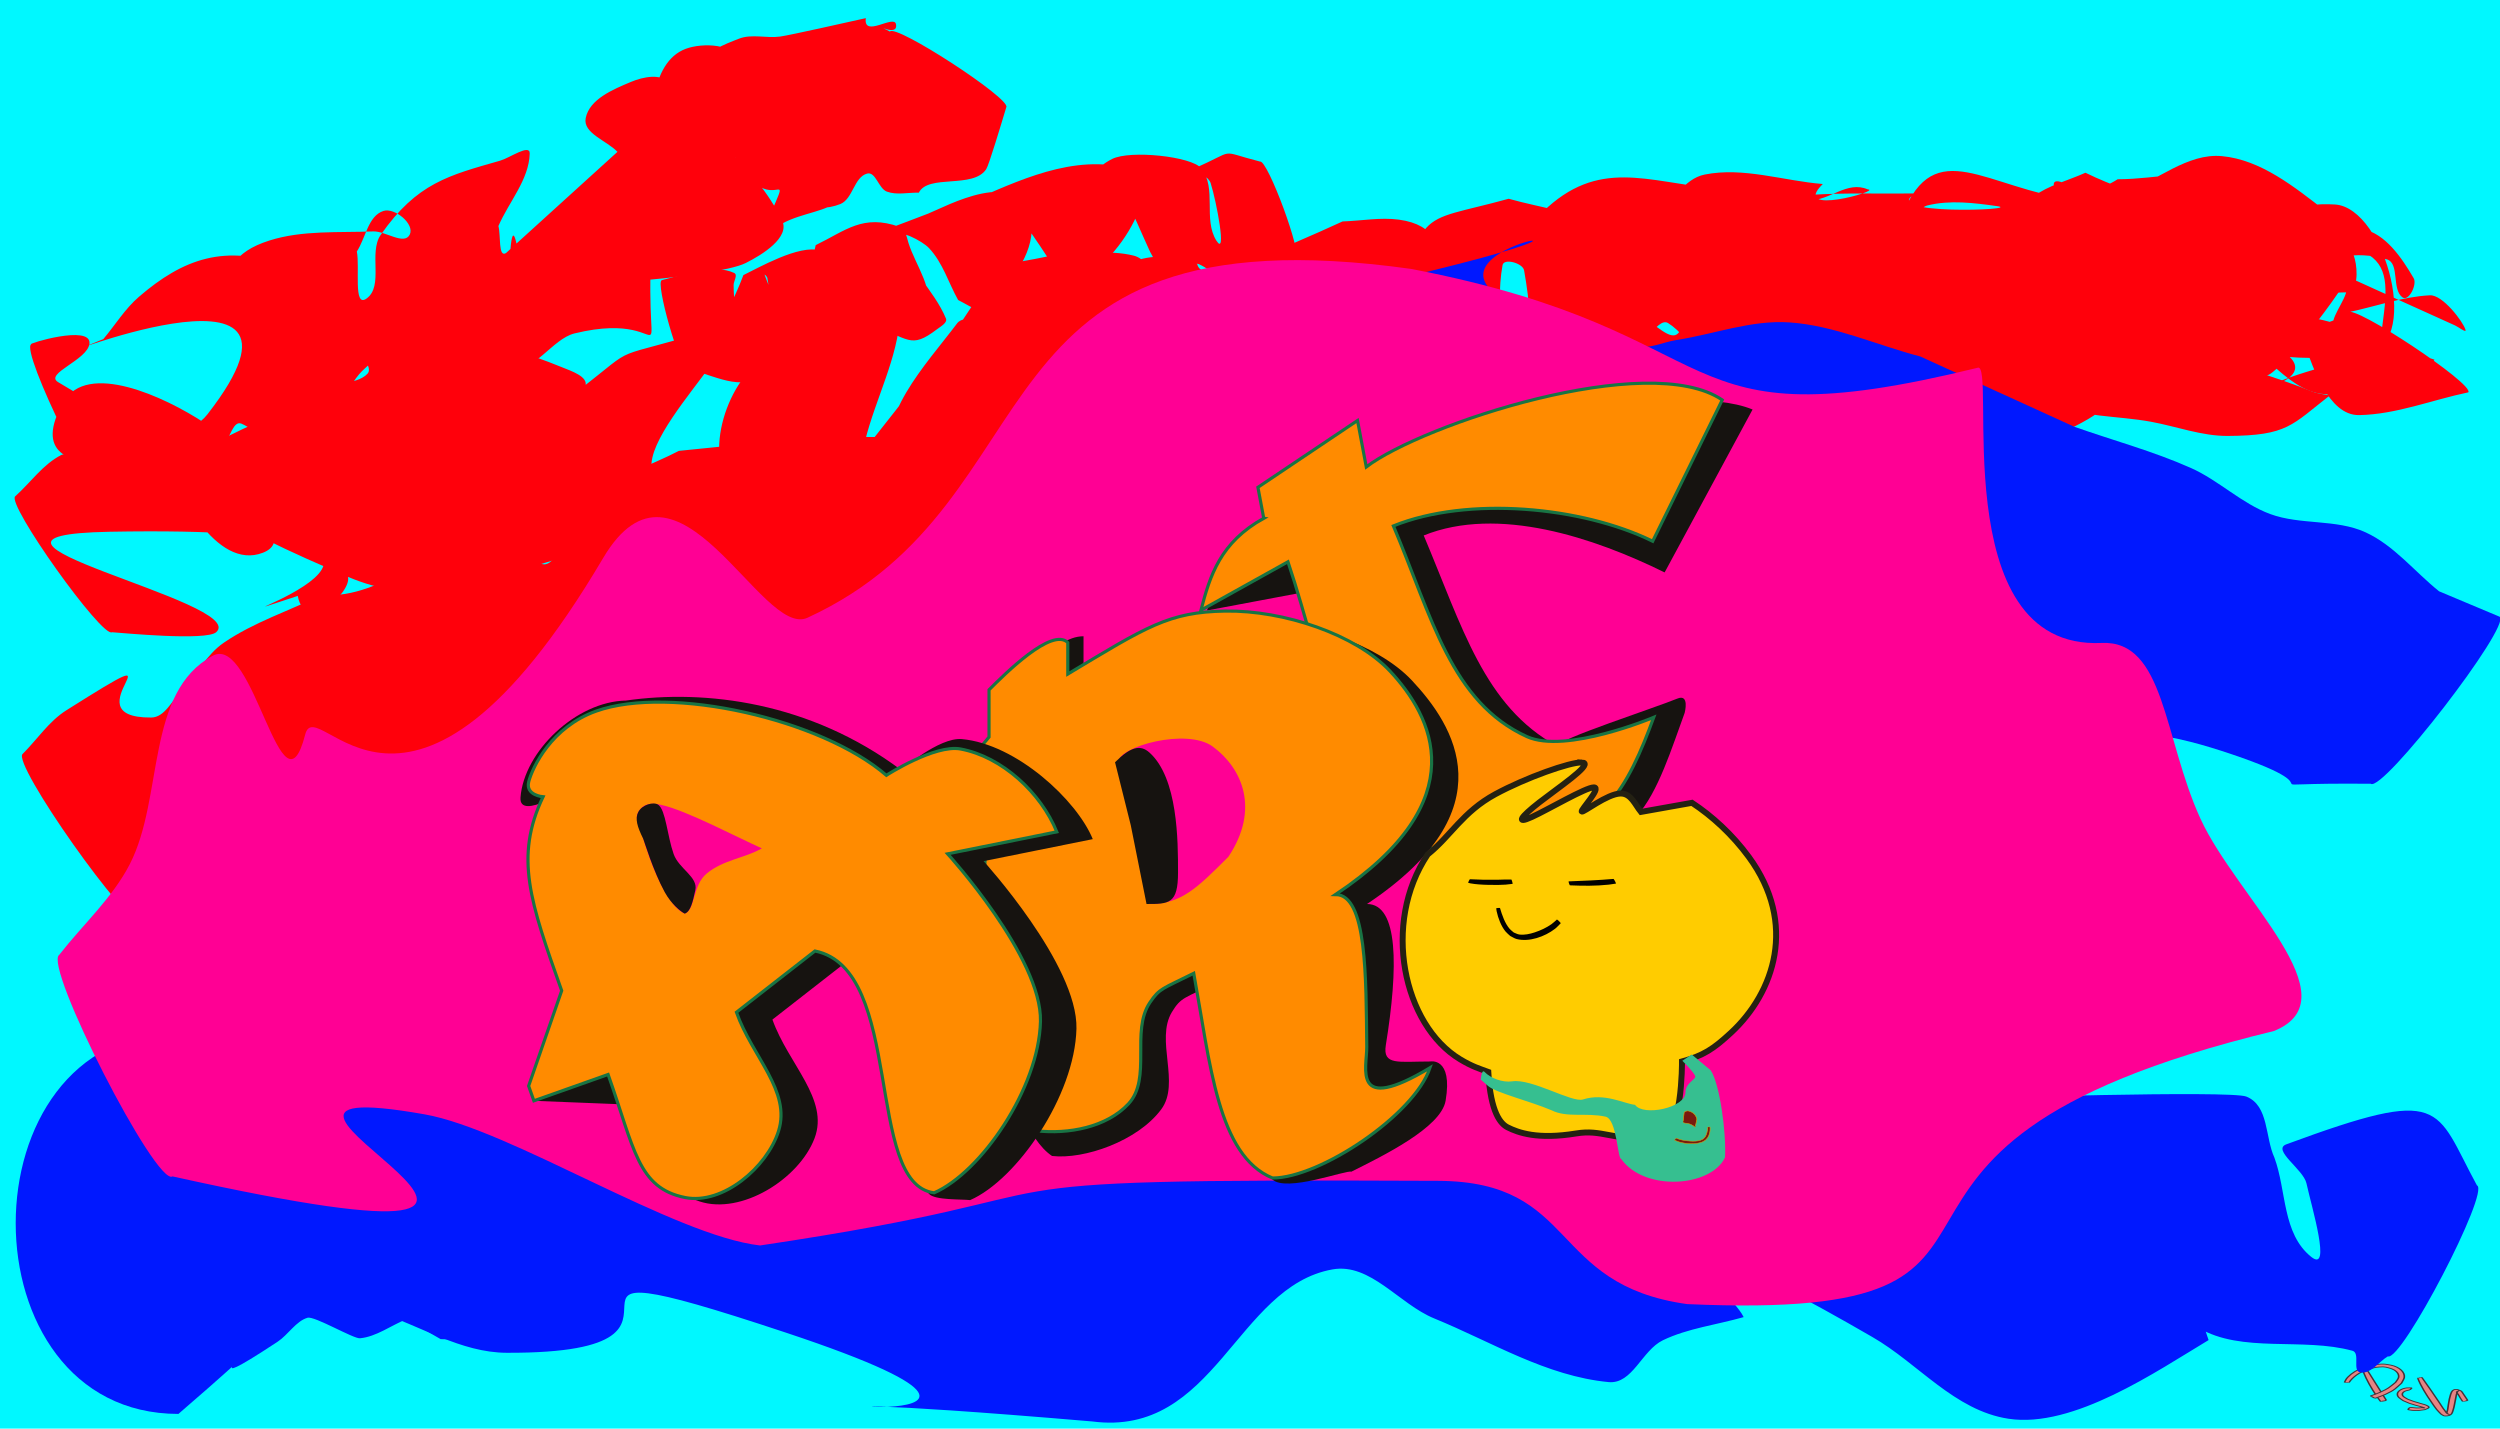
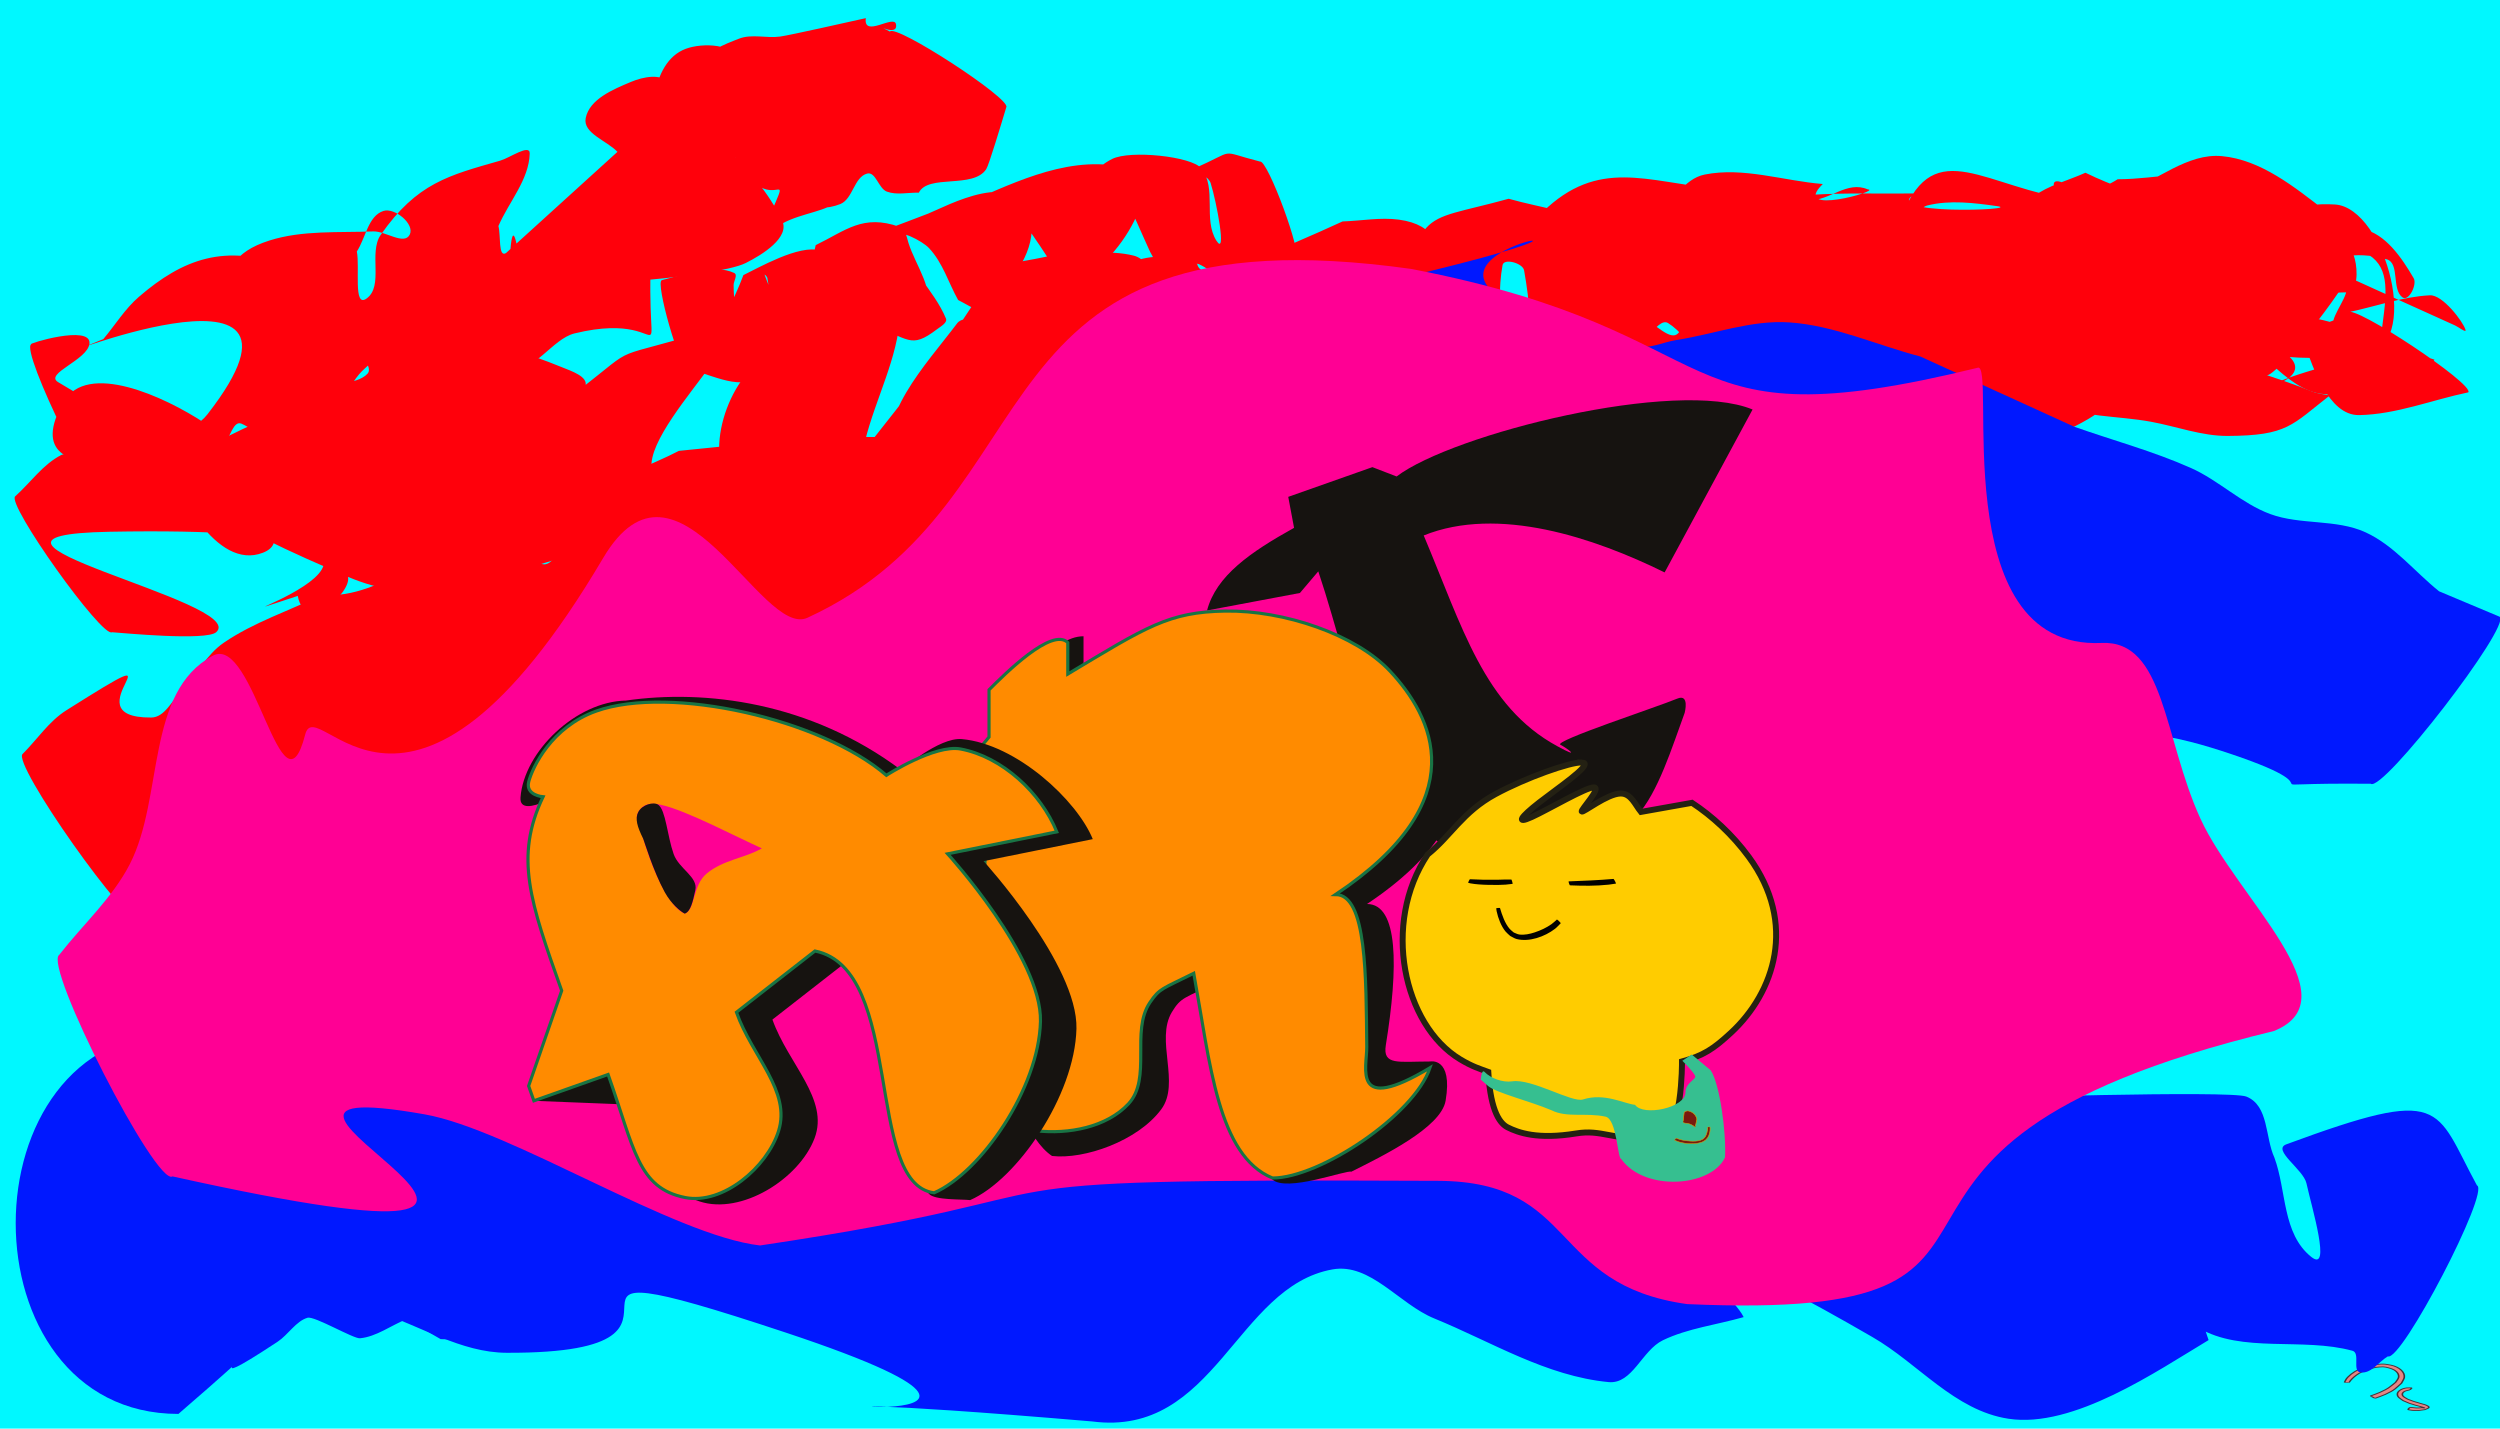
<svg xmlns="http://www.w3.org/2000/svg" xmlns:ns1="http://www.inkscape.org/namespaces/inkscape" xmlns:ns2="http://sodipodi.sourceforge.net/DTD/sodipodi-0.dtd" width="210mm" height="120mm" viewBox="0 0 210 120" version="1.1" id="svg1449" ns1:version="1.0.1 (3bc2e813f5, 2020-09-07)" ns2:docname="blog-art.svg">
  <defs id="defs1443" />
  <ns2:namedview id="base" pagecolor="#ffffff" bordercolor="#666666" borderopacity="1.0" ns1:pageopacity="0.0" ns1:pageshadow="2" ns1:zoom="1.0317881" ns1:cx="411.51349" ns1:cy="299.40131" ns1:document-units="mm" ns1:current-layer="layer1" ns1:document-rotation="0" showgrid="false" ns1:window-width="1920" ns1:window-height="1001" ns1:window-x="-9" ns1:window-y="-9" ns1:window-maximized="1">
    <ns1:grid type="xygrid" id="grid2020" />
  </ns2:namedview>
  <g ns1:label="bg" ns1:groupmode="layer" id="layer1" ns2:insensitive="true">
    <rect style="fill:#00f8ff;fill-opacity:1;fill-rule:evenodd;stroke-width:0.265" id="rect3474" width="210" height="120" x="0" y="0" />
    <g id="g1779" transform="matrix(0.341,0,0,0.179,216.403,102.054)" style="display:inline;stroke-width:4.046">
-       <path style="fill:#e68484;stroke:#453138;stroke-width:0.405;stroke-linecap:square;paint-order:fill markers stroke" id="path1767" d="m -52.443,73.677 c 0.827,3.817 1.936,7.57 3.243,11.25 0.302,0.85 0.642,1.685 0.963,2.528 0.031,0.103 1.487,-0.33 1.457,-0.434 v 0 c -1.522,-4.525 -2.972,-9.074 -4.494,-13.598 -0.018,-0.083 -1.186,0.172 -1.168,0.254 z" />
      <path style="fill:#e68484;stroke:#453138;stroke-width:0.405;stroke-linecap:square;paint-order:fill markers stroke" id="path1769" d="m -55.979,78.657 c 0.902,-2.487 2.451,-4.794 4.732,-6.218 0.573,-0.358 1.216,-0.59 1.824,-0.884 0.606,-0.089 1.207,-0.302 1.819,-0.266 0.479,0.028 0.942,0.228 1.366,0.453 0.506,0.269 1.012,0.58 1.39,1.01 0.832,0.946 1.246,2.285 1.08,3.537 -0.107,0.807 -0.502,1.548 -0.753,2.322 -1.585,2.366 -1.6,2.72 -3.816,4.639 -0.711,0.615 -1.52,1.106 -2.28,1.66 -0.079,0.078 1.024,1.195 1.103,1.117 v 0 c 0.826,-0.599 1.716,-1.12 2.479,-1.798 2.377,-2.113 2.396,-2.601 3.991,-5.27 0.231,-0.938 0.629,-1.85 0.694,-2.814 0.152,-2.267 -1.12,-4.752 -3.283,-5.649 -2.054,-0.853 -2.659,-0.458 -4.64,-0.074 -0.673,0.352 -1.389,0.631 -2.019,1.055 -1.676,1.13 -3.037,2.808 -3.945,4.603 -0.473,0.935 -0.57,1.464 -0.821,2.414 -0.012,0.076 1.067,0.24 1.078,0.164 z" />
      <path style="fill:#e68484;stroke:#453138;stroke-width:0.405;stroke-linecap:square;paint-order:fill markers stroke" id="path1771" d="m -40.514,81.194 c -0.405,-0.007 -0.818,-0.104 -1.214,-0.02 -1.343,0.282 -2.34,1.61 -2.328,2.97 0.013,1.426 0.641,1.923 1.425,3.021 1.724,1.395 1.262,1.148 3.164,2.199 0.476,0.263 1.577,0.743 2.098,1.169 0.024,0.02 -0.027,0.078 -0.058,0.075 -0.2,-0.022 -0.391,-0.096 -0.586,-0.144 -1.026,0.279 -1.897,0.078 -2.892,-0.157 -0.075,-0.039 -0.628,1.025 -0.553,1.064 v 0 c 0.364,0.114 0.715,0.291 1.093,0.343 1.545,0.209 1.662,0.049 3.046,-0.312 0.322,-0.305 0.777,-0.513 0.966,-0.914 0.277,-0.589 -0.632,-1.236 -0.921,-1.43 -0.421,-0.281 -0.889,-0.484 -1.331,-0.732 -1.88,-1.054 -1.163,-0.614 -2.912,-1.853 -0.604,-0.694 -1.214,-1.14 -1.322,-2.11 -0.074,-0.668 0.235,-1.296 0.729,-1.72 0.167,-0.144 0.769,-0.39 1.06,-0.514 0.066,0.038 0.602,-0.896 0.536,-0.933 z" />
-       <path style="fill:#e68484;stroke:#453138;stroke-width:0.405;stroke-linecap:square;paint-order:fill markers stroke" id="path1773" d="m -39.041,76.584 c 0.817,3.908 2.073,7.701 3.435,11.448 0.397,1.092 0.774,2.192 1.227,3.261 0.317,0.748 0.72,1.456 1.08,2.183 0.327,0.292 0.544,0.85 0.981,0.877 1.726,0.105 1.781,-1.642 1.986,-2.732 0.158,-0.84 0.236,-1.694 0.333,-2.544 0.179,-1.576 0.313,-3.157 0.484,-4.734 0.088,-0.492 0.177,-0.983 0.265,-1.475 0.088,-0.091 0.347,-0.368 0.265,-0.272 -0.149,0.174 -0.453,0.277 -0.466,0.506 -0.021,0.39 0.257,0.737 0.378,1.108 1.03,3.166 -0.052,0.008 1.066,3.215 0.026,0.09 1.304,-0.28 1.278,-0.371 v 0 c -0.142,-0.407 -0.997,-2.866 -1.155,-3.251 -0.189,-0.46 -0.274,-1.009 -0.639,-1.347 -0.853,-0.791 -1.567,-0.781 -2.006,0.177 -0.224,0.488 -0.268,1.041 -0.403,1.561 -0.104,0.73 -0.228,1.458 -0.313,2.19 -0.214,1.857 -0.263,3.169 -0.427,5.023 -0.048,0.54 -0.243,1.08 -0.17,1.617 0.034,0.247 0.687,0.704 0.471,0.581 -0.243,-0.139 -0.371,-0.42 -0.557,-0.63 -1.458,-3.722 -0.312,-0.712 -1.985,-5.443 -1.329,-3.757 -2.687,-7.505 -4.091,-11.235 -0.02,-0.073 -1.058,0.214 -1.038,0.287 z" />
    </g>
  </g>
  <g ns1:groupmode="layer" id="layer14" ns1:label="bg 1" ns2:insensitive="true">
    <path style="fill:#ff000b;fill-opacity:1;stroke:none;stroke-width:0.265;stroke-linecap:square;stroke-opacity:1;paint-order:fill markers stroke" id="path3478" d="m 9.419,53.108 c 0.868,0.06 7.914,0.744 8.744,-0.006 2.799,-2.53 -24.763,-8.134 -8.968,-8.434 36.684,-0.696 3.988,9.233 15.817,5.389 0.65,3.482 5.162,-0.849 4.068,-1.861 -2.5,-2.312 -5.317,-6.043 -8.663,-5.413 -3.269,0.616 5.308,4.116 8.346,5.472 5.559,2.482 8.284,1.059 13.854,-0.016 1.738,-0.518 3.464,-1.079 5.214,-1.555 2.556,-0.695 4.107,-0.416 5.895,-2.167 1.392,-1.364 2.033,-3.833 3.914,-4.343 1.09,-0.296 -1.245,2.701 -0.337,3.373 1.586,1.173 3.916,0.481 5.873,0.721 1.279,-0.61 2.865,-0.798 3.837,-1.83 1.255,-1.333 2.688,-3.074 2.495,-4.895 -0.32,-3.029 -0.991,-9.208 -3.888,-8.268 -3.805,1.236 -6.38,7.429 -4.681,11.05 1.637,3.488 14.821,2.2 18.249,2.029 0.81,-1.073 2.053,-1.929 2.431,-3.219 1.055,-3.6 2.151,-7.382 1.771,-11.114 -0.105,-1.032 -2.368,-1.691 -2.991,-0.861 -2.64,3.515 -6.931,7.911 -5.4,12.032 1.247,3.356 18.423,3.388 20.9,3.499 2.582,-0.345 5.655,0.519 7.747,-1.035 5.111,-3.795 -0.051,-17.075 -1.788,-18.712 -2.061,-1.942 -7.353,-1.964 -8.473,0.637 -1.606,3.731 0.292,8.869 3.128,11.777 2.798,2.869 7.71,2.19 11.565,3.286 1.526,-0.996 3.179,-1.821 4.579,-2.987 0.342,-0.285 0.505,-0.795 0.493,-1.24 -0.118,-4.212 1.159,-8.923 -0.881,-12.611 -0.971,-1.756 -5.942,-1.867 -6.017,0.138 -0.173,4.642 2.875,8.98 5.535,12.789 1.099,1.573 3.445,1.691 5.168,2.537 -0.06,-1.319 8.346,-0.089 8.992,-3.204 0.798,-3.851 -0.441,-7.926 0.266,-11.794 0.112,-0.61 1.7,-0.175 1.81,0.436 2.083,11.57 -3.502,8.078 2.496,10.851 -0.973,-0.246 -3.901,-0.532 -2.919,-0.738 2.198,-0.459 4.676,0.837 6.735,-0.059 1.945,-0.847 2.74,-3.248 4.26,-4.728 0.422,-0.411 1.02,-1.207 1.521,-0.898 0.916,0.566 2.369,2.079 1.583,2.815 -0.84,0.786 -2.132,-0.869 -3.197,-1.304 -0.442,0.291 -1.826,0.694 -1.327,0.874 0.685,0.247 1.409,-0.37 2.102,-0.594 2.948,-0.952 5.813,-2.183 8.819,-2.932 0.851,-0.212 1.783,-0.149 2.63,0.079 0.2,0.054 0.159,0.536 -0.03,0.62 -1.336,0.592 -2.801,0.837 -4.202,1.256 1.358,1.252 1.402,1.566 3.842,1.81 5.467,0.547 6.82,0.771 11.074,-2.232 0.504,-0.356 1.646,-1.561 1.029,-1.54 -2.391,0.084 -4.64,1.166 -6.961,1.749 0.192,0.286 0.279,0.682 0.575,0.859 4.115,2.453 7.987,2.728 12.979,0.118 1.88,-0.983 1.897,-3.897 3.434,-5.36 0.821,-0.782 -0.204,2.59 -1.162,3.197 -1.962,1.243 -4.487,1.203 -6.73,1.804 0.652,0.034 1.303,0.098 1.956,0.101 0.578,0.003 1.154,-0.078 1.732,-0.082 3.18,-0.023 6.44,0.706 9.541,1.96e-4 1.39,-0.316 1.803,-2.432 3.153,-2.889 0.654,-0.222 -0.182,1.406 -0.533,2.001 -0.183,0.312 -0.634,0.347 -0.951,0.521 -1.717,-0.176 -3.595,0.218 -5.152,-0.529 -1.167,-0.559 -1.547,-6.558 -1.133,-6.587 4.286,-0.301 8.432,1.804 12.458,3.304 0.847,1.744 0.192,1.56 1.165,1.677 -1.77,0.781 -3.377,2.267 -5.311,2.342 -0.751,0.029 -0.521,-1.41 -0.81,-2.104 -0.391,-0.939 -1.62,-1.855 -1.228,-2.793 3.561,-8.537 5.669,-7.45 11.539,-2.189 0.72,0.645 0.699,1.803 1.048,2.704 -0.735,1.314 -0.802,3.394 -2.204,3.941 -11.286,4.409 -4.479,-1.085 -4.578,-2.495 -0.043,-0.609 -1.576,-1.48 -0.97,-1.555 4.127,-0.514 8.463,-0.973 12.475,0.122 1.018,0.278 -0.511,2.049 -0.767,3.073 -2.079,0.776 -4.158,1.551 -6.237,2.327 0.245,-0.198 0.914,-0.336 0.735,-0.595 -0.777,-1.13 -2.801,-1.415 -3.047,-2.764 -0.316,-1.739 -0.129,-4.853 1.628,-5.046 13.522,-1.484 11.459,2.123 10.759,8.718 -17.682,4.483 -1.654,2.744 -9.23,-0.622 -0.504,-0.224 -0.229,1.275 0.18,1.645 1.261,1.139 2.735,2.407 4.43,2.521 8.073,0.543 7.599,0.673 9.265,-2.893 -3.869,-1.231 -7.563,-3.328 -11.606,-3.693 -0.941,-0.085 0.46,1.838 0.809,2.716 0.555,1.4 1.856,5.684 4.479,5.636 3.122,-0.057 6.114,-1.275 9.172,-1.912 0.475,-0.716 -9.655,-7.435 -10.13,-6.719 v 0 c 2.3,-0.478 4.553,-1.31 6.899,-1.433 1.075,-0.056 2.788,2.216 2.992,2.896 0.091,0.304 -0.59,-0.234 -0.88,-0.365 -4.016,-1.809 -8.024,-3.635 -12.036,-5.452 -1.795,3.013 0.758,-1.718 6.304,-0.099 1.11,0.324 0.382,2.541 1.33,3.203 0.511,0.357 1.241,-1.089 0.925,-1.627 -1.006,-1.716 -2.357,-3.727 -4.304,-4.134 -2.928,-0.612 -5.911,0.922 -8.867,1.383 -1.827,6.059 -5.136,10.536 8.893,9.223 5.144,-0.481 1.927,-12.386 -2.324,-12.655 -3.006,-0.19 -5.962,0.858 -8.943,1.288 -1.293,1.273 -5.426,2.87 -3.879,3.819 3.977,2.439 9.148,2.436 13.81,2.271 0.954,-0.034 0.919,-1.859 0.677,-2.782 -0.4,-1.529 -1.216,-3.081 -2.465,-4.05 -2.595,-2.012 -5.436,-4.31 -8.706,-4.609 -2.889,-0.264 -5.43,2.046 -8.145,3.068 0.055,2.354 -0.979,5.005 0.166,7.062 3.863,6.943 9.516,10.289 13.93,1.667 1.216,-2.376 -2.805,-9.182 -4.779,-9.843 -3.137,-1.05 -6.617,-0.008 -9.926,-0.011 -1.294,0.837 -3.067,1.202 -3.883,2.51 -4.419,7.085 2.548,9.941 10.28,9.497 1.571,-0.09 0.801,-3.138 0.538,-4.689 -0.931,-5.504 -4.989,-5.577 -9.642,-7.866 -1.461,0.669 -3.099,1.042 -4.383,2.008 -12.185,9.162 -2.362,3.188 -1.898,3.152 2.902,-0.225 5.883,0.676 8.732,0.082 1.85,-0.386 -7.103,-7.408 -4.701,-3.169 -7.138,-1.417 -11.046,-5.416 -13.611,2.841 -0.334,1.076 1.5,-1.894 2.593,-2.167 1.893,-0.472 3.92,-0.213 5.852,0.059 2.287,0.322 -10.151,0.807 -6.846,-1.065 -2.916,0.037 -5.837,-0.069 -8.747,0.112 -0.159,0.01 -0.342,0.434 -0.182,0.443 1.66,0.093 3.168,-1.662 4.906,-0.896 1.265,0.072 -6.578,2.302 -3.776,-0.452 -3.308,-0.265 -6.671,-1.45 -9.924,-0.794 -1.772,0.358 -2.756,2.346 -4.046,3.613 -0.765,0.75 -3.157,2.21 -2.107,2.426 3.288,0.677 6.716,-0.315 10.039,-0.792 0.346,-0.05 0.932,-0.469 0.729,-0.754 -0.951,-1.332 -2.42,-2.205 -3.63,-3.307 -5.88,-0.58 -9.916,-2.595 -14.604,1.965 -0.957,0.931 -2.361,3.141 -1.211,3.819 1.146,0.676 1.449,-2.47 2.69,-2.947 1.263,-0.485 5.273,0.926 4.044,0.36 -2.631,-1.212 -5.577,-1.568 -8.366,-2.351 -7.979,2.213 -7.25,0.374 -9.662,11.77 -0.208,0.981 0.907,3.693 1.231,2.744 1.645,-4.821 5.469,-11.921 -0.792,-12.759 -1.564,-0.209 -3.154,0.101 -4.731,0.151 -11.454,5.303 -2.399,-1.077 -2.327,16.882 0.005,1.174 -2.958,-0.416 -3.152,-1.574 -0.727,-4.333 1.108,-8.791 0.678,-13.164 -0.226,-2.3 -10.426,7.137 -6.608,-2.095 2.442,6.064 4.003,7.774 -0.922,16.169 -0.69,1.176 -3.551,0.28 -3.961,-1.02 -1.03,-3.274 0.745,-6.874 0.402,-10.289 -0.087,-0.866 -0.795,-1.818 -1.639,-2.033 -2.155,-0.549 -4.447,-0.056 -6.671,-0.083 -2.151,0.579 -4.52,0.629 -6.453,1.736 -0.586,0.336 0.257,1.457 -0.109,2.025 -2.783,4.312 -5.997,8.334 -9.177,12.362 -0.117,0.148 -0.201,-0.36 -0.155,-0.543 0.887,-3.536 2.739,-6.894 2.935,-10.534 0.043,-0.791 -1.566,-0.24 -2.349,-0.361 -1.67,0.325 -3.606,0.014 -5.01,0.974 -0.635,0.434 0.147,1.532 0.22,2.298 -2.442,3.703 -4.883,7.406 -7.325,11.109 -14.597,2.957 0.354,-10.26 -0.574,-11.676 -0.574,-0.876 -2.078,-0.27 -3.116,-0.404 -7.235,2.039 -3.227,0.356 -11.528,6.403 -1.078,0.785 2.83,-1.079 3.239,-2.348 0.259,-0.802 -1.189,-1.269 -1.969,-1.587 -6.413,-2.612 -6.389,-1.486 -13.607,-0.243 -1.877,1.2 -3.83,2.29 -5.632,3.6 -0.98,0.712 -3.361,1.441 -2.687,2.448 1.936,2.891 11.209,8.251 8.441,6.143 -3.174,-2.418 -6.281,-4.945 -9.658,-7.07 -0.576,-0.362 -1.355,-0.415 -2.021,-0.28 -1.147,0.233 -2.162,0.9 -3.243,1.35 -1.79,0.211 -5.95,-1.073 -5.37,0.634 1.339,3.94 4.765,10.504 8.646,9.004 3.807,-1.47 -4.737,-6.833 -8.032,-9.242 -0.648,-0.473 -8.498,0.829 -8.879,1.021 -1.549,0.782 -2.585,2.316 -3.878,3.474 -0.807,0.575 7.328,11.993 8.135,11.418 z" />
    <path style="fill:#ff000b;fill-opacity:1;stroke:none;stroke-width:0.265;stroke-linecap:square;stroke-opacity:1;paint-order:fill markers stroke" id="path3480" d="m 9.422,42.726 c -0.066,-5.353 4.814,-0.532 6.15,-2.259 1.063,-1.374 3.003,-4.025 1.55,-4.977 -3.319,-2.176 -9.798,-5.168 -11.779,-1.73 -4.932,8.56 11.486,4.012 13.513,3.533 0.478,-0.567 0.754,-1.998 1.434,-1.702 1.379,0.599 2.564,2.054 2.797,3.54 0.19,1.208 -3.571,-1.752 -2.641,-2.546 1.444,-1.232 4.017,0.828 5.695,-0.06 1.909,-1.01 2.642,-3.418 4.02,-5.081 0.285,-0.344 0.642,-0.621 0.963,-0.932 -0.176,-0.326 -0.426,-1.336 -0.527,-0.979 -0.17,0.601 0.697,1.387 0.28,1.852 -0.952,1.06 -3.553,0.617 -3.763,2.027 -0.17,1.142 2.314,0.095 3.463,-0.016 3.062,-0.295 6.42,0.221 9.15,-1.198 2.223,-1.156 3.063,-3.965 4.595,-5.947 -0.789,-4.638 -1.406,-11.629 -1.653,-0.478 -0.037,1.648 -1.183,4.323 0.348,4.934 1.827,0.729 3.336,-2.234 5.246,-2.701 9.472,-2.317 5.317,6.056 6.67,-10.367 -0.792,-1.349 -1.011,-4.811 -2.375,-4.046 -3.658,2.05 -9.293,5.847 -7.888,9.798 0.403,1.134 15.448,-0.038 17.962,-1.292 1.405,-0.701 3.747,-2.159 3.067,-3.575 -2.267,-4.719 -6.952,-7.83 -10.427,-11.745 -4.536,5.322 -4.201,3.691 7.776,13.812 0.812,0.686 1.702,-1.286 2.633,-1.799 3.457,-1.906 8.56,-0.185 2.777,-10.174 -1.544,-2.668 -5.582,-2.615 -8.374,-3.923 -5.273,5.081 -4.647,2.965 7.058,12.221 0.905,0.716 2.387,0.658 3.454,0.22 1.048,-0.43 1.147,-2.263 2.242,-2.555 0.724,-0.193 0.957,1.255 1.66,1.515 0.839,0.311 1.789,0.061 2.683,0.091 0.784,-1.582 4.574,-0.305 5.665,-1.981 0.231,-0.356 1.266,-3.818 1.682,-5.195 0.449,-0.691 -9.324,-7.048 -9.774,-6.357 v 0 C 73.183,1.813 75.477,3.194 75.263,2.035 75.107,1.187 72.501,3.228 72.728,1.524 71.197,1.866 66.389,2.949 65.542,3.07 64.394,3.234 63.146,2.826 62.067,3.253 60.938,3.699 58.967,4.377 59.246,5.559 63.198,22.275 67.127,12.387 64.807,17.782 53.416,11.575 64.936,19.995 62.09,5.189 61.798,3.674 59.032,3.562 57.588,4.106 51.68,6.333 56.178,24.281 61.506,19.561 59.728,15.372 58.703,10.777 56.174,6.996 55.588,6.121 53.988,6.465 53.018,6.873 c -1.503,0.631 -3.506,1.452 -3.82,3.052 -0.249,1.272 1.779,1.887 2.668,2.831 -3.121,2.833 -6.241,5.667 -9.362,8.5 -0.666,0.415 -0.426,-1.511 -0.638,-2.267 0.877,-2.031 2.568,-3.881 2.63,-6.092 0.024,-0.848 -1.66,0.362 -2.476,0.597 -4.321,1.24 -6.992,1.866 -10.04,6.236 -1.048,1.503 0.294,4.315 -1.21,5.362 -1.107,0.77 -0.53,-2.644 -0.795,-3.967 0.746,-1.135 0.944,-2.994 2.238,-3.406 0.944,-0.3 2.652,1.11 2.203,1.993 -0.466,0.918 -2.047,-0.317 -3.075,-0.274 -2.911,0.121 -5.931,-0.115 -8.708,0.765 -3.116,0.988 -3.482,2.557 -4.389,4.756 -0.198,2.318 -0.447,1.573 3.296,-0.735 0.896,-0.552 3.557,-1.451 2.574,-1.828 -5.183,-1.986 -8.758,-0.636 -12.439,2.531 -1.175,1.011 -1.997,2.372 -2.996,3.558 -8.041,3.29 20.566,-8.854 8.747,6.316 -2.629,3.374 -8.877,-0.501 -12.545,-2.701 -1.195,-0.717 2.501,-1.859 2.633,-3.245 0.154,-1.621 -5.303,0.044 -4.886,0.062 -0.977,0.48 5.816,14.291 6.793,13.811 z" />
    <path style="fill:#ff000b;fill-opacity:1;stroke:none;stroke-width:0.265;stroke-linecap:square;stroke-opacity:1;paint-order:fill markers stroke" id="path3482" d="m 57.733,30.959 c 3.137,0.879 4.383,1.943 7.461,0.303 0.692,-0.369 1.509,-1.029 1.425,-1.745 -0.264,-2.243 -1.634,-4.269 -2.387,-6.421 -0.035,-0.1 0.207,0.139 0.225,0.243 0.363,2.072 0.607,4.159 0.91,6.239 1.425,0.581 2.725,1.538 4.275,1.744 0.88,0.117 1.843,-0.304 2.494,-0.845 3.073,-2.555 0.609,-5.901 -0.563,-8.778 -0.065,-0.158 -0.486,0.149 -0.445,0.313 0.456,1.805 1.241,3.53 1.861,5.295 3.474,1.068 3.407,2.101 5.731,0.343 0.316,-0.239 0.882,-0.546 0.739,-0.894 -0.984,-2.395 -3.306,-4.317 -3.905,-6.812 -0.187,-0.781 1.912,0.286 2.485,0.898 1.168,1.246 1.629,2.906 2.443,4.359 1.027,0.494 3.297,2.192 4.579,0.412 0.355,-0.493 -2.017,0.679 -1.967,0.094 0.21,-2.425 1.589,-4.656 2.56,-6.928 0.046,-0.109 0.315,-0.07 0.389,0.025 0.951,1.21 1.733,2.519 2.599,3.779 11.093,-1.967 2.458,3.42 2.078,2.452 -0.271,-0.692 0.233,-1.458 0.481,-2.156 0.824,-2.318 1.675,-4.635 2.73,-6.878 0.061,-0.13 0.334,0.096 0.4,0.223 0.839,1.614 1.52,3.291 2.28,4.936 0.424,0.699 1.319,3.168 2.954,0.474 0.249,-0.41 -1.271,0.095 -1.528,-0.311 -1.016,-1.608 0.056,-4.954 -1.984,-5.249 -1.97,-0.285 0.101,3.906 1.499,5.179 1.292,1.177 3.597,0.736 5.396,1.104 4.511,0.137 2.588,0.539 5.877,-0.677 0.642,-0.189 -2.348,-8.299 -2.99,-8.11 v 0 c -3.673,-0.941 -1.802,-1.024 -5.581,0.603 0.481,0.405 1.261,0.647 1.442,1.215 0.495,1.555 1.376,6.236 0.483,4.83 -1.139,-1.794 0.065,-4.405 -1.278,-6.083 -0.798,-0.997 -5.965,-1.548 -7.485,-0.781 -1.393,0.703 -2.335,1.954 -3.503,2.932 -0.33,1.927 -1.393,3.864 -0.99,5.78 0.17,0.81 1.744,1.69 2.447,1.156 2.198,-1.668 3.915,-4.032 4.633,-6.527 0.301,-1.046 -0.789,-2.499 -1.972,-2.72 -4.727,-0.88 -9.419,1.67 -13.39,3.311 -0.102,2.296 -1.027,4.682 -0.307,6.888 0.295,0.905 2.177,1.773 2.914,1.099 1.942,-1.775 3.808,-4.373 3.344,-6.82 -0.876,-4.614 -7.217,-1.061 -8.623,-0.511 -1.172,0.458 -2.355,0.892 -3.533,1.338 -0.059,2.166 -1.139,4.509 -0.177,6.497 0.478,0.989 3.182,1.537 3.57,0.517 0.727,-1.91 -0.911,-3.956 -1.522,-5.899 -0.152,-0.482 -0.234,-1.159 -0.756,-1.343 -3.078,-1.085 -4.495,0.309 -7.031,1.538 -0.515,2.447 -1.438,4.853 -1.546,7.341 -0.019,0.439 1.039,1.186 1.196,0.77 0.735,-1.946 0.63,-4.071 0.824,-6.118 0.048,-0.511 0.441,-1.363 -0.099,-1.537 -1.731,-0.558 -5.302,1.519 -6.45,2.062 -0.77,2.127 -2.094,4.154 -2.311,6.381 -0.06,0.618 1.406,1.826 1.568,1.223 0.589,-2.194 -0.069,-4.512 -0.079,-6.768 -0.001,-0.339 0.379,-0.854 0.046,-1.016 -1.697,-0.828 -4.649,0.265 -6.075,0.605 -0.588,0.135 1.546,7.561 2.134,7.426 z" />
    <path style="fill:#ff000b;fill-opacity:1;stroke:none;stroke-width:0.265;stroke-linecap:square;stroke-opacity:1;paint-order:fill markers stroke" id="path3490" d="m 11.879,77.445 c 1.844,-3.529 7.942,-1.333 10.182,-4.25 0.823,-1.071 0.431,-2.78 -0.022,-4.052 -0.165,-0.464 -1.964,-0.125 -1.472,-0.144 13.086,-0.493 3.517,0.777 17.224,-1.808 4.279,-1.076 8.774,-1.554 12.366,-4.412 0.966,-0.768 1.091,-2.431 2.195,-2.982 2.032,-1.014 4.638,-0.404 6.66,-1.438 12.779,-6.535 -4.688,-2.578 9.251,-4.914 0.562,-0.745 1.456,-3.139 1.686,-2.235 0.368,1.448 -2.347,3.433 -1.153,4.33 1.371,1.029 3.283,-0.988 4.918,-1.504 3.164,-0.997 6.267,-2.203 9.479,-3.033 3.318,-0.858 14.399,-2.666 17.849,-3.251 1.979,-0.437 4.77,0.347 5.938,-1.31 0.882,-1.251 -3.607,0.542 -4.543,-0.669 -1.715,-2.219 -5.025,-7.764 -2.242,-8.11 4.664,-0.581 7.927,5.189 12.322,6.855 5.806,2.201 9.728,0.159 15.216,-1.354 1.623,-0.867 4.342,-0.839 4.87,-2.602 0.376,-1.256 -2.627,-0.331 -3.849,-0.806 -0.684,-0.266 1.475,0.02 2.195,0.163 1.616,0.321 3.157,1.001 4.789,1.224 12.807,1.75 8.745,3.039 16.4,-4.169 0.789,-0.317 3.214,-1.022 2.367,-0.951 -1.643,0.137 -4.115,-0.34 -4.808,1.155 -0.57,1.229 1.652,2.637 3.003,2.738 3.807,0.283 7.574,-0.986 11.329,-1.673 2.082,-0.381 4.103,-1.042 6.163,-1.527 1.34,-0.316 2.691,-0.583 4.036,-0.875 7.329,-3.711 -2.87,-2.349 -2.016,-1.962 2.615,1.185 5.648,1.03 8.472,1.548 2.15,0.395 4.263,1.204 6.45,1.192 5.042,-0.028 5.365,-0.915 8.572,-3.403 -2.128,-0.374 -0.291,-0.029 -5.338,-1.719 0.667,0.518 7.989,-8.92 7.321,-9.437 v 0 c -7.621,-3.946 -4.888,-5.192 -8.709,-2.31 -0.883,-0.506 -1.647,-1.345 -2.65,-1.517 -1.293,-0.221 -2.606,0.319 -3.915,0.393 -2.01,0.113 -4.076,-0.283 -6.039,0.168 -0.458,0.105 -0.028,1.175 -0.472,1.328 -10.682,3.69 -6.49,-0.787 -9.782,3.175 -1.368,-0.436 -2.677,-1.465 -4.105,-1.309 -0.903,0.099 -1.592,1.107 -1.887,1.966 -0.142,0.413 1.284,1.134 0.88,0.969 -1.719,-0.704 -3.078,-2.369 -4.919,-2.622 -10.517,-1.448 -9.542,-1.034 -15.659,3.156 -5.948,1.005 3.348,-1.047 0.583,2.477 -0.69,0.879 -2.047,-0.935 -3.136,-1.185 -1.457,-0.334 -2.978,-0.293 -4.45,-0.555 -32.909,-5.873 8.347,1.01 -15.674,-2.95 -1.912,0.764 -12.624,3.888 -12.072,8.271 0.462,3.674 3.229,9.378 6.874,8.726 3.22,-0.576 0.033,-7.195 -2.231,-9.557 -7.17,-7.48 -13.552,-4.171 -21.443,-2.509 -3.291,1.957 -6.965,3.381 -9.874,5.872 -1.289,1.103 -2.581,2.873 -2.291,4.544 0.173,0.997 3.431,0.25 2.966,-0.649 -0.624,-1.207 -2.548,-1.093 -3.905,-1.166 -6.042,-0.327 -12.693,0.499 -18.757,1.096 -2.165,1.141 -4.61,1.862 -6.495,3.423 -1.488,1.232 -2.133,3.229 -3.349,4.73 -0.439,0.543 -0.898,1.486 -1.587,1.369 -1.316,-0.224 -2.008,-2.159 -3.342,-2.209 -5.312,-0.196 -9.943,5.255 -15.213,4.782 -2.746,1.34 -5.716,2.297 -8.239,4.021 -1.484,1.014 -2.315,2.754 -3.566,4.044 -0.783,0.808 -1.4,2.232 -2.526,2.24 -7.252,0.054 3.844,-7.539 -7.138,-0.605 -1.457,0.92 -2.438,2.437 -3.658,3.655 -0.999,0.705 8.967,14.826 9.965,14.121 z" />
    <path style="fill:#0018ff;fill-opacity:1;stroke:none;stroke-width:0.265;stroke-linecap:square;stroke-opacity:1;paint-order:fill markers stroke" id="path3494" d="m 23.803,110.342 c 2.619,-0.051 5.237,-0.102 7.856,-0.153 3.632,1.148 7.041,3.431 10.897,3.445 20.585,0.077 -2.013,-10.153 23.435,-1.701 30.815,10.235 -16.171,3.901 25.758,7.469 10.321,1.344 12.081,-11.333 20.187,-12.773 3.176,-0.564 5.594,2.917 8.536,4.118 4.798,1.959 9.402,4.848 14.654,5.349 2.003,0.191 2.789,-2.664 4.559,-3.516 2.088,-1.005 4.522,-1.295 6.783,-1.943 -0.734,-1.475 -3.315,-3.148 -2.203,-4.424 1.019,-1.17 3.192,0.907 4.666,1.597 2.875,1.346 5.607,2.924 8.336,4.492 3.867,2.221 6.904,6.181 11.446,6.873 5.449,0.83 12.432,-3.983 16.809,-6.608 -7.337,-21.847 -1.243,-1.268 -0.846,-1.03 3.626,2.165 8.757,0.779 12.931,1.928 0.685,0.189 -0.045,1.704 0.661,1.815 0.908,0.143 1.542,-0.897 2.314,-1.346 1.146,0.469 8.624,-13.896 7.479,-14.365 v 0 c -3.593,-6.613 -2.59,-8.393 -16.003,-3.448 -1.25,0.461 1.424,2.098 1.684,3.276 0.447,2.025 2.128,7.566 0.402,6.181 -2.448,-1.964 -2.064,-5.562 -3.096,-8.342 -0.787,-1.708 -0.459,-4.376 -2.361,-5.125 -1.343,-0.529 -23.023,0.119 -23.496,0.215 -3.243,0.655 -6.339,2.105 -8.922,3.964 -0.581,0.418 0.574,1.225 0.861,1.837 -1.078,-2.187 -2.156,-4.373 -3.235,-6.56 -1.922,-1.888 -2.953,-5.17 -5.767,-5.665 -14.73,-2.588 -23.137,0.503 -35.387,5.4 -2.576,1.03 -5.023,4.835 -7.462,3.569 -3.574,-1.855 21.076,-9.28 -1.165,-10.968 -56.596,1.209 38.303,-1.322 -45.674,3.495 -5.106,0.293 -10.244,-1.077 -15.334,-0.615 -3.496,0.318 -6.626,2.096 -10.015,2.917 -12.529,3.035 -7.068,-0.676 -13.701,5.41 -1.215,0.277 3.196,15.508 4.411,15.232 z" />
    <path style="fill:#0018ff;fill-opacity:1;stroke:none;stroke-width:0.265;stroke-linecap:square;stroke-opacity:1;paint-order:fill markers stroke" id="path3496" d="m 199.142,65.836 c -12.3,-0.114 -1.571,0.94 -11.655,-2.471 -2.352,-0.796 -4.774,-1.492 -7.246,-1.722 -3.552,-0.33 -7.206,0.766 -10.702,0.054 -2.837,-0.578 -4.921,-3.508 -7.799,-3.821 -5.31,-0.577 -10.65,0.825 -15.975,1.237 -3.578,-5.485 -13.77,-3.433 -18.038,-8.536 -1.235,-1.477 -1.049,-3.725 -1.251,-5.64 -0.122,-1.154 2.161,3.462 1.007,3.333 -4.803,-0.541 -9.118,-3.213 -13.696,-4.762 -1.997,-0.676 -4.02,-1.275 -6.03,-1.912 -1.73,-6.112 -0.871,0.362 5.741,-3.662 1.817,-1.106 2.425,-3.496 3.637,-5.244 -0.068,0.943 -13.405,-0.015 -13.337,-0.958 v 0 c 1.025,-2.53 0.836,-6.029 3.075,-7.591 3.091,-2.157 7.908,1.18 11.273,-0.893 22.706,-5.383 0.846,-2.843 7.934,1.788 3.355,2.192 7.424,3.116 11.321,4.051 1.115,0.267 2.268,-0.344 3.401,-0.521 3.166,-0.492 6.3,-1.7 9.498,-1.485 3.782,0.254 7.337,1.909 11.005,2.864 4.308,1.966 8.615,3.931 12.923,5.897 3.27,1.156 6.642,2.058 9.81,3.469 2.346,1.045 4.253,2.982 6.663,3.87 2.548,0.939 5.532,0.402 8.001,1.532 2.402,1.099 4.122,3.306 6.183,4.958 1.696,0.712 3.392,1.424 5.088,2.136 0.992,0.766 -9.839,14.794 -10.831,14.028 z" />
    <path style="fill:#0018ff;fill-opacity:1;stroke:none;stroke-width:0.265;stroke-linecap:square;stroke-opacity:1;paint-order:fill markers stroke" id="path3502" d="m 14.988,118.769 c 8.874,-7.653 0.339,-0.775 8.341,-6.071 0.877,-0.58 1.537,-1.726 2.504,-2.007 0.577,-0.168 3.854,1.774 4.403,1.724 1.359,-0.124 2.588,-1.062 3.881,-1.593 0.965,0.554 1.93,1.109 2.895,1.664 14.126,0.798 15.034,-24.035 0.908,-24.833 v 0 c -1.016,1.243 -2.031,2.486 -3.047,3.729 -1.333,-0.476 -2.684,-0.88 -3.999,-1.427 -1.376,-0.573 -2.621,-1.796 -4.068,-1.93 -0.448,-0.042 -6.91,2.292 -7.463,2.375 -0.994,0.149 -2.17,0.511 -2.999,-0.187 -0.859,-0.723 -0.904,-2.321 -1.356,-3.482 -18.225,0 -18.225,32.039 0,32.039 z" />
    <path style="fill:#ff0094;fill-opacity:1;stroke:none;stroke-width:0.265;stroke-linecap:square;stroke-opacity:1;paint-order:fill markers stroke" id="path3518" d="m 14.492,98.818 c 45.292,10.054 -2.022,-9.32 21.181,-5.212 7.212,1.277 20.896,10.173 28.17,11.014 31.236,-4.659 11.887,-5.644 56.962,-5.43 11.833,0.056 9.198,8.711 20.907,10.354 34.802,1.559 7.534,-12.841 49.295,-22.938 6.762,-2.725 -3.152,-11.247 -6.164,-17.826 -3.114,-6.801 -2.986,-15.022 -8.306,-14.772 -13.335,0.625 -8.709,-23.974 -10.445,-23.108 v 0 C 139.367,37.454 146.493,27.951 118.528,22.588 80.646,17.285 89.308,42 67.826,51.892 63.945,53.679 56.918,36.292 50.66,46.881 34.185,74.76 26.641,57.787 25.635,61.704 23.678,69.327 21.328,53.227 17.881,55.077 12.197,58.128 13.783,66.981 10.905,72.586 9.446,75.429 6.954,77.665 4.978,80.205 3.606,81.078 13.12,99.692 14.492,98.818 Z" ns2:nodetypes="csccccsssscssssscc" />
  </g>
  <g ns1:groupmode="layer" id="layer15" ns1:label="t1" ns2:insensitive="true">
    <path id="rect922-1" style="fill:#161310;fill-opacity:1;fill-rule:evenodd;stroke:none;stroke-width:0.265;stroke-opacity:1" d="m 108.701,44.336 -0.489,-2.6 7.069,-2.496 2.032,0.784 c 4.711,-3.579 23.481,-8.276 29.903,-5.626 l -7.387,13.685 c -5.934,-2.922 -13.981,-5.627 -20.237,-3.104 3.241,7.673 5.077,14.364 11.214,17.698 2.118,1.151 0.811,0.154 0.267,-0.118 -0.618,-0.309 8.2,-3.194 9.807,-3.871 1.072,-0.452 0.631,1.195 0.631,1.195 -1.046,2.841 -2.238,6.735 -4.026,8.654 -1.961,2.69 -9.024,5.944 -13.345,4.193 -8.692,-3.521 -10.278,-15.433 -13.404,-24.737 l -1.543,1.817 -7.801,1.468 c 0.767,-2.922 3.654,-4.906 7.31,-6.94 z" ns2:nodetypes="cccccccsssccacccc" />
  </g>
  <g ns1:groupmode="layer" id="layer16" ns1:label="t" ns2:insensitive="true">
-     <path id="rect922" style="fill:#ff8b00;fill-opacity:1;fill-rule:evenodd;stroke:#197444;stroke-width:0.265;stroke-opacity:1" d="m 106.154,43.534 -0.489,-2.6 8.367,-5.612 0.734,3.9 c 4.711,-3.579 23.724,-9.848 29.903,-5.626 l -5.844,11.868 c -5.934,-2.922 -15.524,-3.81 -21.78,-1.287 3.241,7.673 4.859,14.802 11.214,17.698 3.27,1.49 10.656,-1.62 10.656,-1.62 -1.046,2.841 -2.19,5.56 -3.977,7.479 -1.961,2.69 -9.024,5.944 -13.345,4.193 -8.692,-3.521 -10.278,-15.433 -13.404,-24.737 l -7.311,4.068 c 0.767,-2.922 1.622,-5.69 5.278,-7.724 z" ns2:nodetypes="cccccccaccaccc" />
-   </g>
+     </g>
  <g ns1:groupmode="layer" id="layer17" ns1:label="r1" ns2:insensitive="true">
    <path id="rect3407-3" style="fill:#161310;fill-opacity:1;fill-rule:evenodd;stroke-width:0.265" d="m 84.931,58.738 c 1.323,-1.323 3.44,-5.292 6.085,-5.292 v 3.969 c 6.615,-3.969 8.845,-5.248 13.758,-5.292 4.909,-0.043 10.957,1.964 13.837,5.044 3.516,3.759 8.123,10.831 -3.783,18.769 2.646,0 2.646,5.292 1.581,11.857 -0.28,1.728 1.065,1.372 3.711,1.372 0,0 1.938,-0.414 1.312,3.295 -0.381,2.257 -5.28,4.642 -7.926,5.965 -0.412,-0.169 -5.489,1.771 -6.641,0.635 -0.692,-0.682 -3.472,-9.553 -4.736,-16.51 -2.646,1.323 -2.918,1.195 -3.685,2.457 -1.424,2.343 0.735,5.975 -0.899,8.177 -1.981,2.67 -6.475,4.228 -9.174,3.918 -3.969,-2.646 -6.171,-16.126 -5.292,-26.458 l -6.615,-1.323 8.467,-6.615 z" ns2:nodetypes="cccascscscscaaccccc" />
  </g>
  <g ns1:groupmode="layer" id="layer18" ns1:label="r" ns2:insensitive="true">
    <path id="rect3407" style="fill:#ff8b00;fill-opacity:1;fill-rule:evenodd;stroke:#197444;stroke-width:0.265;stroke-opacity:1" d="m 83.079,57.944 c 1.323,-1.323 5.292,-5.292 6.615,-3.969 v 2.646 c 6.615,-3.969 8.48,-5.218 13.229,-5.292 4.909,-0.076 10.957,1.964 13.837,5.044 3.516,3.759 7.329,10.831 -4.577,18.769 2.646,0 2.557,6.954 2.625,12.802 0.02,1.75 -1.302,5.719 5.312,1.75 -1.323,3.969 -9.26,9.26 -13.229,9.26 -4.594,-1.882 -5.227,-9.557 -6.615,-17.198 -2.646,1.323 -2.857,1.235 -3.685,2.457 -1.625,2.399 0.173,6.379 -1.795,8.504 -1.829,1.974 -5.049,2.578 -7.749,2.268 -4.72,-7.607 -4.848,-17.449 -3.969,-27.781 l -6.615,2.646 6.615,-7.938 z" ns2:nodetypes="cccascscccaaccccc" />
  </g>
  <g ns1:groupmode="layer" id="layer23" ns1:label="r-s" ns2:insensitive="true">
-     <path id="rect3411" style="fill:#ff0094;fill-opacity:1;fill-rule:evenodd;stroke-width:0.265" d="m 93.927,64.029 c 0,-1.323 5.773,-2.907 7.937,-1.323 2.516,1.842 3.969,5.292 1.323,9.26 -2.646,2.646 -3.969,3.969 -6.615,3.969 z" ns2:nodetypes="caccc" />
-     <path id="rect3411-9" style="fill:#161310;fill-opacity:1;fill-rule:evenodd;stroke-width:0.265" d="m 93.663,64.029 c 1.323,-1.323 2.137,-1.486 2.883,-0.822 2.408,2.145 2.408,7.436 2.408,10.082 0,2.646 -0.756,2.646 -2.646,2.646 L 94.985,69.321 Z" ns2:nodetypes="cscccc" />
-   </g>
+     </g>
  <g ns1:groupmode="layer" id="layer19" ns1:label="a1" style="display:inline" ns2:insensitive="true">
    <path id="rect3400-1" style="display:inline;fill:#161310;fill-opacity:1;fill-rule:evenodd;stroke-width:0.265" d="m 48.11,66.045 c 0,0 -4.545,3.015 -4.388,0.937 0.292,-3.852 4.671,-8.055 8.853,-8.135 6.676,-0.964 15.484,0.124 23.124,5.837 0,0 3.191,-2.772 5.089,-2.601 4.597,0.414 9.674,5.137 11.005,8.404 l -9.17,1.848 c 0,0 7.932,8.715 7.799,14.078 -0.139,5.645 -5.014,12.686 -8.931,14.396 -0.716,-0.088 -2.976,0.02 -3.452,-0.522 -3.43,-3.906 0.081,-18.446 -6.558,-19.79 l -6.597,5.146 c 1.326,3.741 4.791,6.678 3.537,9.975 -1.305,3.43 -6.158,6.448 -9.645,5.306 -3.512,-1.15 -2.46,-3.82 -4.671,-10.055 l -2.14,1.882 -7.118,-0.283 5.359,-8.638 C 47.553,76.349 45.696,71.112 48.11,66.045 Z" ns2:nodetypes="csccaccacsccaaccccc" />
  </g>
  <g ns1:groupmode="layer" id="layer20" ns1:label="a" style="display:inline" ns2:insensitive="true">
    <path id="rect3400" style="fill:#ff8b00;fill-opacity:1;fill-rule:evenodd;stroke:#197444;stroke-width:0.265;stroke-opacity:1" d="m 45.617,66.93 c 0,0 -1.503,-0.119 -1.202,-1.275 0.318,-1.219 1.927,-4.597 5.668,-5.923 6.234,-2.211 18.932,0.692 24.371,5.394 0,0 4.067,-2.616 6.234,-2.211 3.495,0.654 6.752,3.692 8.082,6.959 l -9.17,1.848 c 0,0 7.932,8.715 7.799,14.078 -0.139,5.645 -5.014,12.686 -8.931,14.396 -5.872,-0.725 -2.449,-18.782 -10.01,-20.312 l -6.597,5.146 c 1.326,3.741 4.598,6.61 3.537,9.975 -0.966,3.062 -4.695,6.214 -7.844,5.589 -3.988,-0.792 -4.262,-4.103 -6.473,-10.337 l -6.234,2.211 -0.442,-1.247 2.777,-8.003 C 44.529,75.737 43.203,71.997 45.617,66.93 Z" ns2:nodetypes="csccaccacccaaccccc" />
  </g>
  <g ns1:groupmode="layer" id="layer22" ns1:label="a-s" style="display:inline" ns2:insensitive="true">
    <path id="rect3404" style="fill:#ff0094;fill-opacity:1;fill-rule:evenodd;stroke-width:0.265" d="m 55.561,67.614 c 2.08,0.452 6.436,2.761 8.435,3.647 -1.396,0.814 -3.25,0.961 -4.635,2.116 -1.214,1.013 -0.944,3.05 -1.842,3.368 -1.998,-0.885 -3.518,-6.434 -3.591,-6.636 -0.363,-1.005 -0.619,-1.435 -0.279,-1.956 0.51,-0.782 1.255,-0.682 1.912,-0.539 z" ns2:nodetypes="scscsss" />
    <path id="rect3404-1" style="display:inline;fill:#161310;fill-opacity:1;fill-rule:evenodd;stroke-width:0.265" d="m 55.294,67.601 c 0.631,0.445 0.762,2.645 1.293,4.141 0.442,1.247 2.067,1.913 1.819,3.031 -0.207,0.934 -0.379,1.792 -0.887,1.972 -0.338,-0.161 -1.14,-0.814 -1.683,-1.807 -0.973,-1.779 -1.747,-4.36 -1.808,-4.484 -0.497,-0.998 -0.706,-1.688 -0.411,-2.247 0.325,-0.618 1.29,-0.88 1.678,-0.607 z" ns2:nodetypes="scscssss" />
  </g>
  <g ns1:groupmode="layer" id="layer21" ns1:label="jiujit" ns2:insensitive="true">
    <path id="path1064-0" style="display:inline;fill:#ffcc00;fill-opacity:1;fill-rule:nonzero;stroke:#242113;stroke-width:0.5;stroke-linecap:butt;stroke-linejoin:miter;stroke-miterlimit:4;stroke-dasharray:none;stroke-opacity:1" d="m 132.87,64.047 c -0.975,-0.037 -4.683,1.268 -7.261,2.665 -2.75,1.491 -3.74,3.51 -5.682,5.063 -3.884,5.796 -2.053,14.317 2.717,17.201 1.035,0.626 1.656,0.802 2.373,1.066 0.187,3.469 1.067,4.375 1.623,4.655 0.899,0.453 2.516,1.043 5.755,0.513 2.156,-0.353 2.914,0.53 6.871,0.549 2.082,0.01 2.022,-6.595 2.022,-6.595 1.792,-0.493 2.632,-1.041 4.117,-2.416 3.65,-3.38 5.592,-9.177 1.499,-14.761 -1.395,-1.903 -3.111,-3.458 -4.775,-4.55 l -4.288,0.765 c -0.498,-0.617 -0.839,-1.559 -1.71,-1.547 -1.131,0.016 -3.157,1.646 -3.266,1.515 -0.109,-0.13 1.701,-2.02 1.022,-2.029 -0.678,-0.009 -3.845,1.866 -5.22,2.493 -1.375,0.627 -0.959,0.009 0.633,-1.23 1.592,-1.238 4.361,-3.096 3.727,-3.332 -0.04,-0.015 -0.092,-0.023 -0.157,-0.026 z" ns2:nodetypes="sscscssscssccsssssss" />
    <path style="display:inline;fill:#000000;fill-opacity:1;fill-rule:nonzero;stroke:none;stroke-width:0.053;stroke-linecap:round;stroke-linejoin:round;stroke-miterlimit:4;stroke-dasharray:none;stroke-opacity:1;paint-order:fill markers stroke" id="path3874-6-9" d="m 123.326,74.154 c 0.063,0.017 0.125,0.037 0.189,0.049 0.22,0.043 0.482,0.07 0.702,0.087 0.556,0.045 1.109,0.048 1.667,0.044 0.393,-7.73e-4 0.785,-0.034 1.174,-0.09 0.024,-0.009 -0.078,-0.37 -0.102,-0.362 v 0 c -0.393,-0.01 -0.786,0.004 -1.179,0.017 -0.768,0.013 -1.537,6.18e-4 -2.305,-0.043 -0.019,-0.012 -0.165,0.287 -0.145,0.298 z" />
    <path style="display:inline;fill:#000000;fill-opacity:1;fill-rule:nonzero;stroke:none;stroke-width:0.063;stroke-linecap:round;stroke-linejoin:round;stroke-miterlimit:4;stroke-dasharray:none;stroke-opacity:1;paint-order:fill markers stroke" id="path3876-7-4" d="m 131.877,74.368 c 1.081,0.048 2.175,0.059 3.251,-0.057 0.204,-0.022 0.405,-0.059 0.607,-0.088 0.037,-0.012 -0.169,-0.404 -0.206,-0.393 v 0 c -1.251,0.109 -2.507,0.159 -3.765,0.206 -0.031,0.007 0.082,0.339 0.112,0.333 z" />
    <path style="display:inline;fill:#000000;fill-opacity:1;fill-rule:nonzero;stroke:none;stroke-width:0.053;stroke-linecap:round;stroke-linejoin:round;stroke-miterlimit:4;stroke-dasharray:none;stroke-opacity:1;paint-order:fill markers stroke" id="path3878-9-5" d="m 125.68,76.3 c 0.013,0.083 0.02,0.167 0.038,0.249 0.122,0.577 0.381,1.259 0.75,1.701 0.115,0.138 0.259,0.246 0.388,0.369 0.181,0.087 0.35,0.21 0.542,0.26 1.048,0.269 2.364,-0.198 3.22,-0.857 0.177,-0.136 0.323,-0.313 0.485,-0.47 0.02,-0.025 -0.303,-0.336 -0.323,-0.312 v 0 c -0.152,0.13 -0.294,0.277 -0.457,0.391 -0.444,0.31 -0.903,0.52 -1.408,0.689 -0.396,0.132 -0.874,0.237 -1.293,0.179 -0.162,-0.022 -0.31,-0.113 -0.465,-0.169 -0.113,-0.1 -0.239,-0.186 -0.34,-0.3 -0.4,-0.453 -0.644,-1.164 -0.817,-1.754 -0.001,-0.024 -0.321,-2.04e-4 -0.32,0.024 z" />
    <g id="g924" transform="matrix(-1.704,-0.176,-0.22,1.359,312.096,59.414)" style="display:inline;stroke:#c5a212;stroke-width:0.652;stroke-opacity:1">
      <path id="rect2930" style="display:inline;fill:#36bf90;fill-opacity:1;fill-rule:evenodd;stroke:none;stroke-width:0.173;stroke-miterlimit:4;stroke-dasharray:none;stroke-opacity:1" d="m 95.394,33.814 -1.04,0.839 c -0.536,0.733 -1.248,3.654 -1.382,5.21 0.444,1.894 3.63,2.595 5.019,0.749 0.187,0 0.522,-2.399 1.095,-2.478 0.978,-0.135 1.859,0.325 2.663,-0.047 1.107,-0.419 2.832,-0.715 3.261,-1.073 l 0.417,-0.348 c 0,0 0.05,-0.67 -0.125,-0.492 -0.341,0.347 -0.969,0.545 -1.413,0.399 -0.928,-0.306 -3.073,0.941 -3.576,0.657 -0.984,-0.554 -2.028,0.001 -2.567,0.001 -0.478,0.662 -2.468,-0.124 -2.344,-1.081 0.074,-0.574 -0.43,-0.85 -0.345,-1.045 0.114,-0.261 0.745,-0.85 0.745,-0.85 z" ns2:nodetypes="ccccscscsssccscc" />
      <path style="display:inline;fill:#79190e;fill-opacity:1;fill-rule:nonzero;stroke:#c5a212;stroke-width:0.034;stroke-linecap:round;stroke-linejoin:round;stroke-miterlimit:4;stroke-dasharray:none;stroke-opacity:1;paint-order:fill markers stroke" id="path3878-9-5-5" d="m 93.941,38.102 c -0.006,0.026 -0.013,0.051 -0.017,0.077 -0.029,0.184 -0.025,0.415 0.042,0.589 0.021,0.054 0.055,0.103 0.082,0.155 0.048,0.047 0.089,0.104 0.145,0.142 0.308,0.206 0.791,0.229 1.147,0.141 0.074,-0.018 0.142,-0.052 0.213,-0.078 0.009,-0.005 -0.058,-0.135 -0.068,-0.131 v 0 c -0.065,0.02 -0.128,0.045 -0.195,0.059 -0.181,0.037 -0.355,0.042 -0.539,0.03 -0.144,-0.009 -0.312,-0.037 -0.441,-0.105 -0.05,-0.026 -0.087,-0.071 -0.131,-0.106 -0.025,-0.043 -0.056,-0.083 -0.075,-0.129 -0.076,-0.181 -0.071,-0.419 -0.057,-0.613 0.002,-0.007 -0.104,-0.039 -0.107,-0.032 z" />
      <path style="display:inline;fill:#79190e;fill-opacity:1;fill-rule:nonzero;stroke:#c5a212;stroke-width:0.034;stroke-linecap:round;stroke-linejoin:round;stroke-miterlimit:4;stroke-dasharray:none;stroke-opacity:1;paint-order:fill markers stroke" id="path3874-6-9-8" d="m 94.638,37.704 c 0.012,-0.032 0.023,-0.069 0.035,-0.094 0.04,-0.085 0.087,-0.143 0.127,-0.184 0.1,-0.104 0.199,-0.136 0.298,-0.156 0.07,-0.017 0.139,0.022 0.208,0.1 0.004,0.014 -0.021,0.644 -0.025,0.631 v 0 c -0.07,0.036 -0.14,0.03 -0.21,0.026 -0.137,0.014 -0.274,0.072 -0.412,0.185 -0.004,0.021 -0.024,-0.489 -0.021,-0.509 z" />
    </g>
  </g>
</svg>